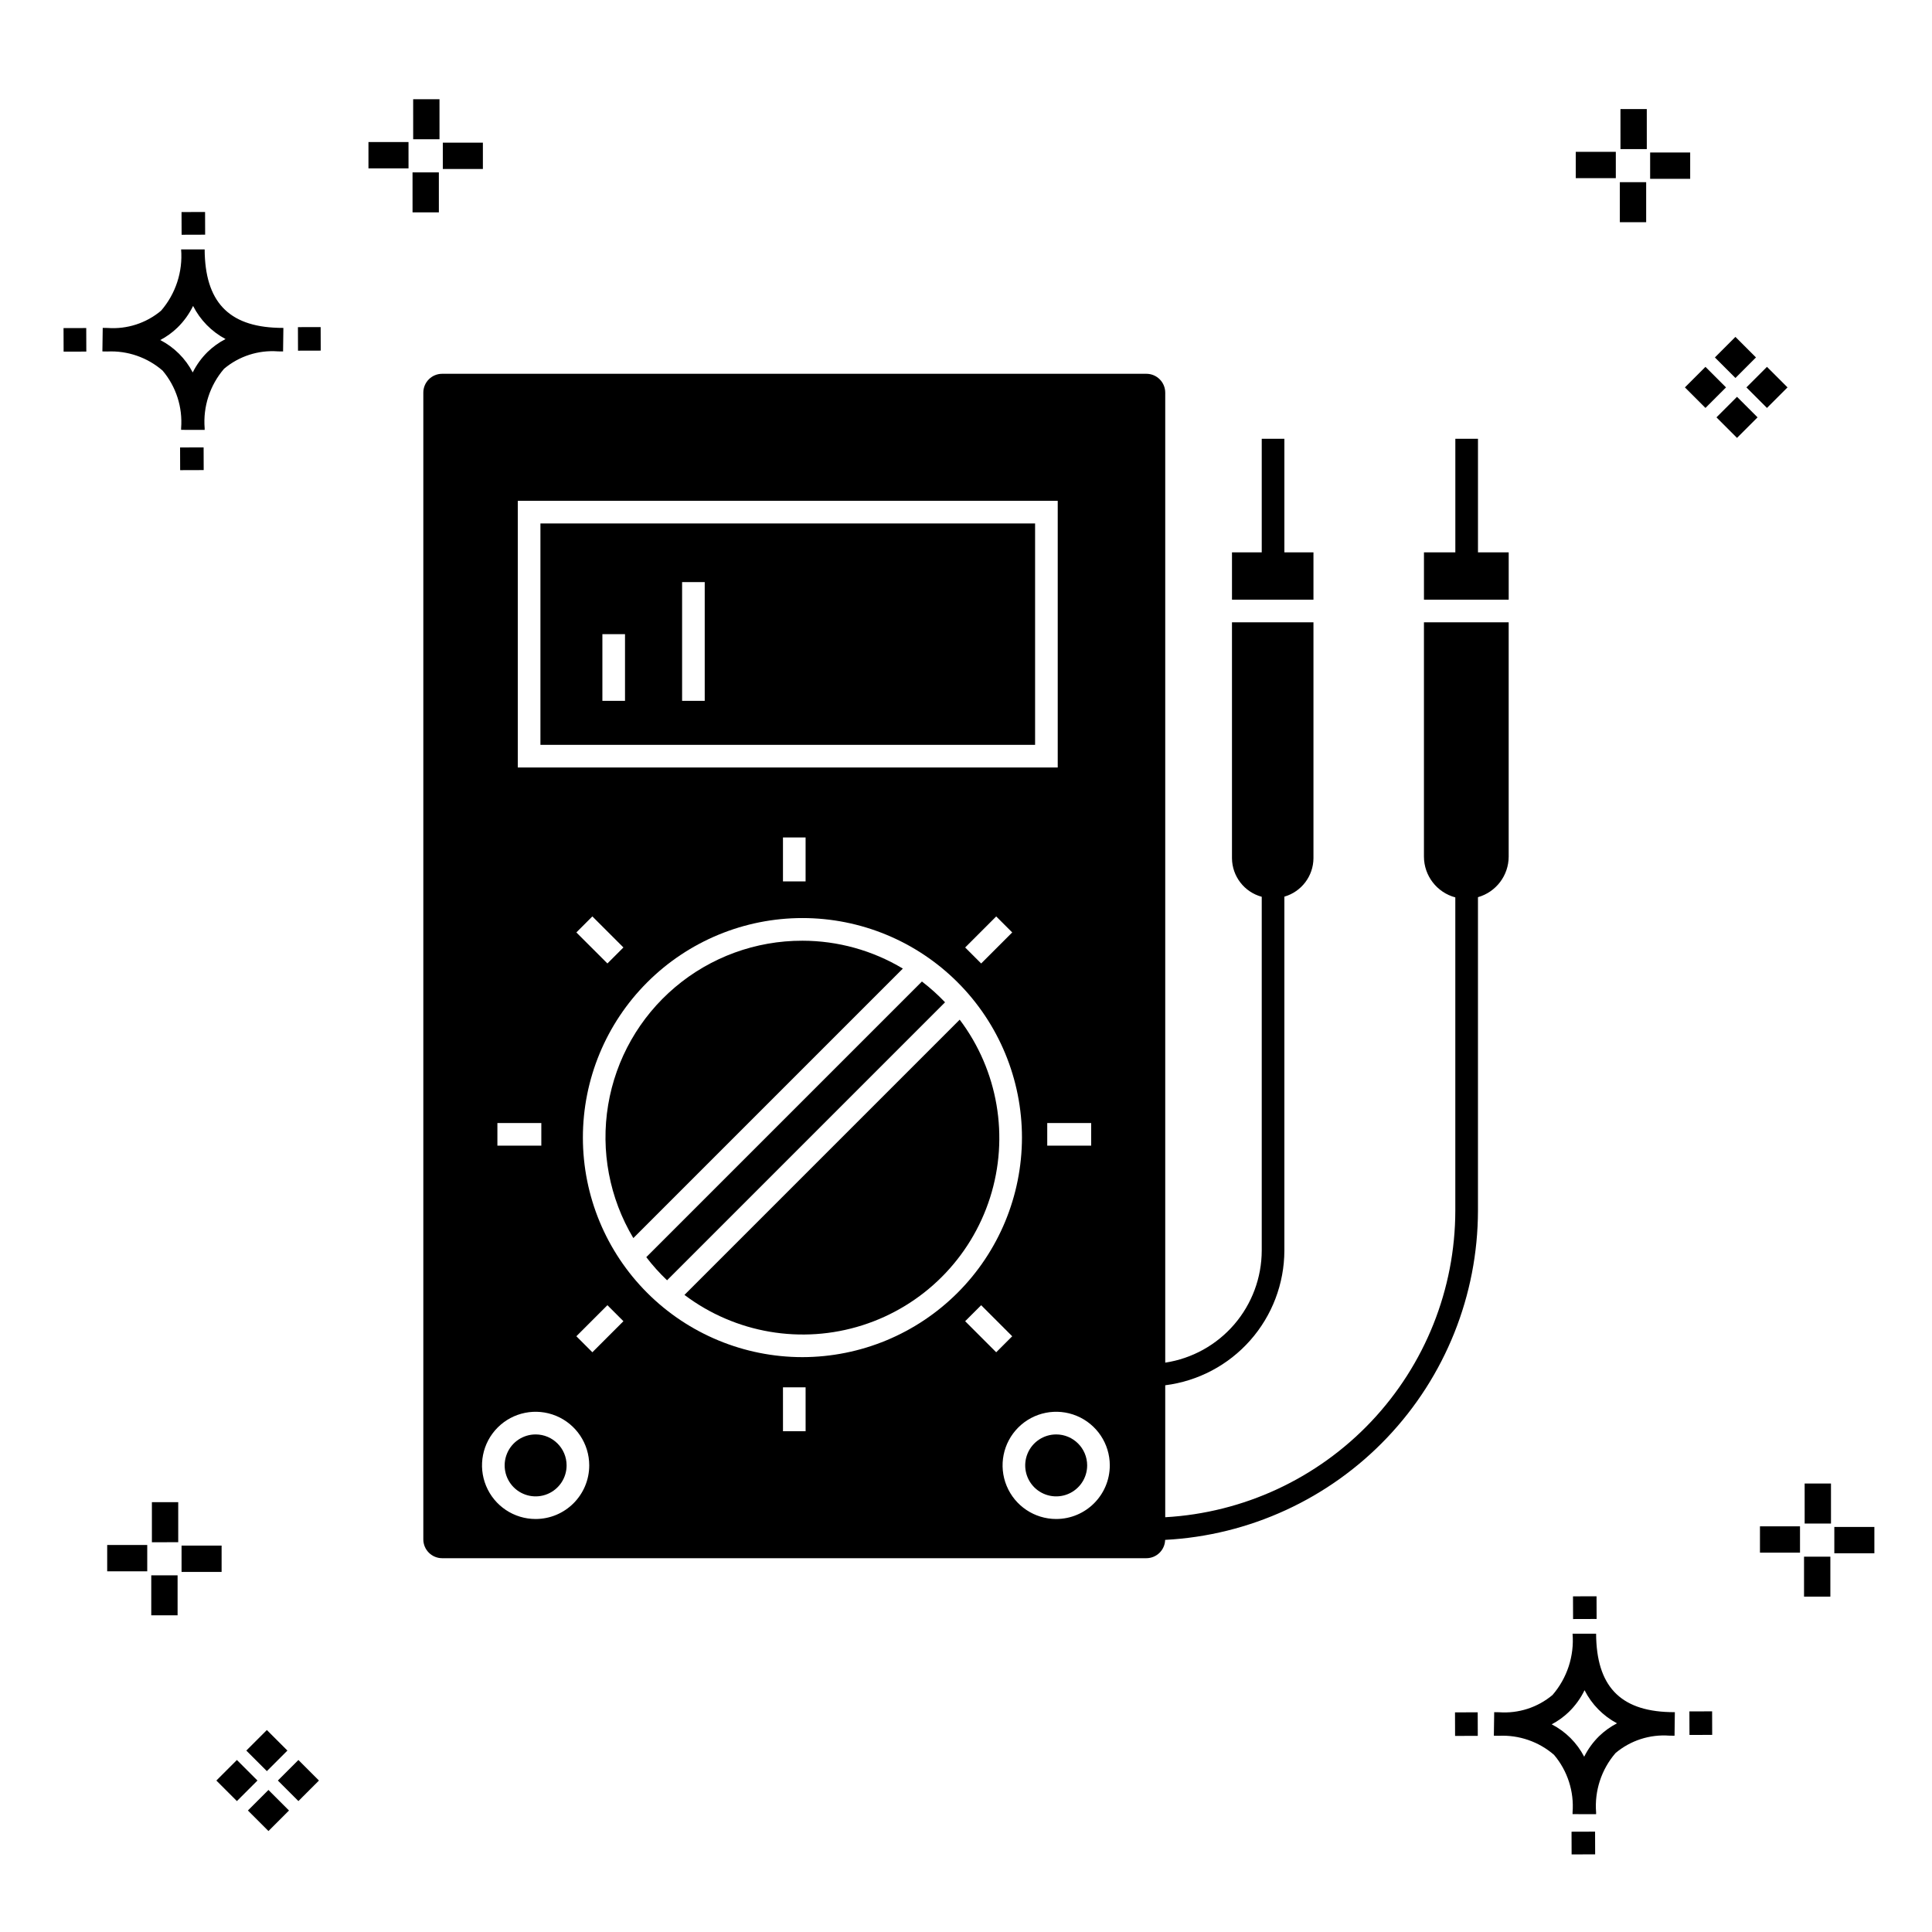
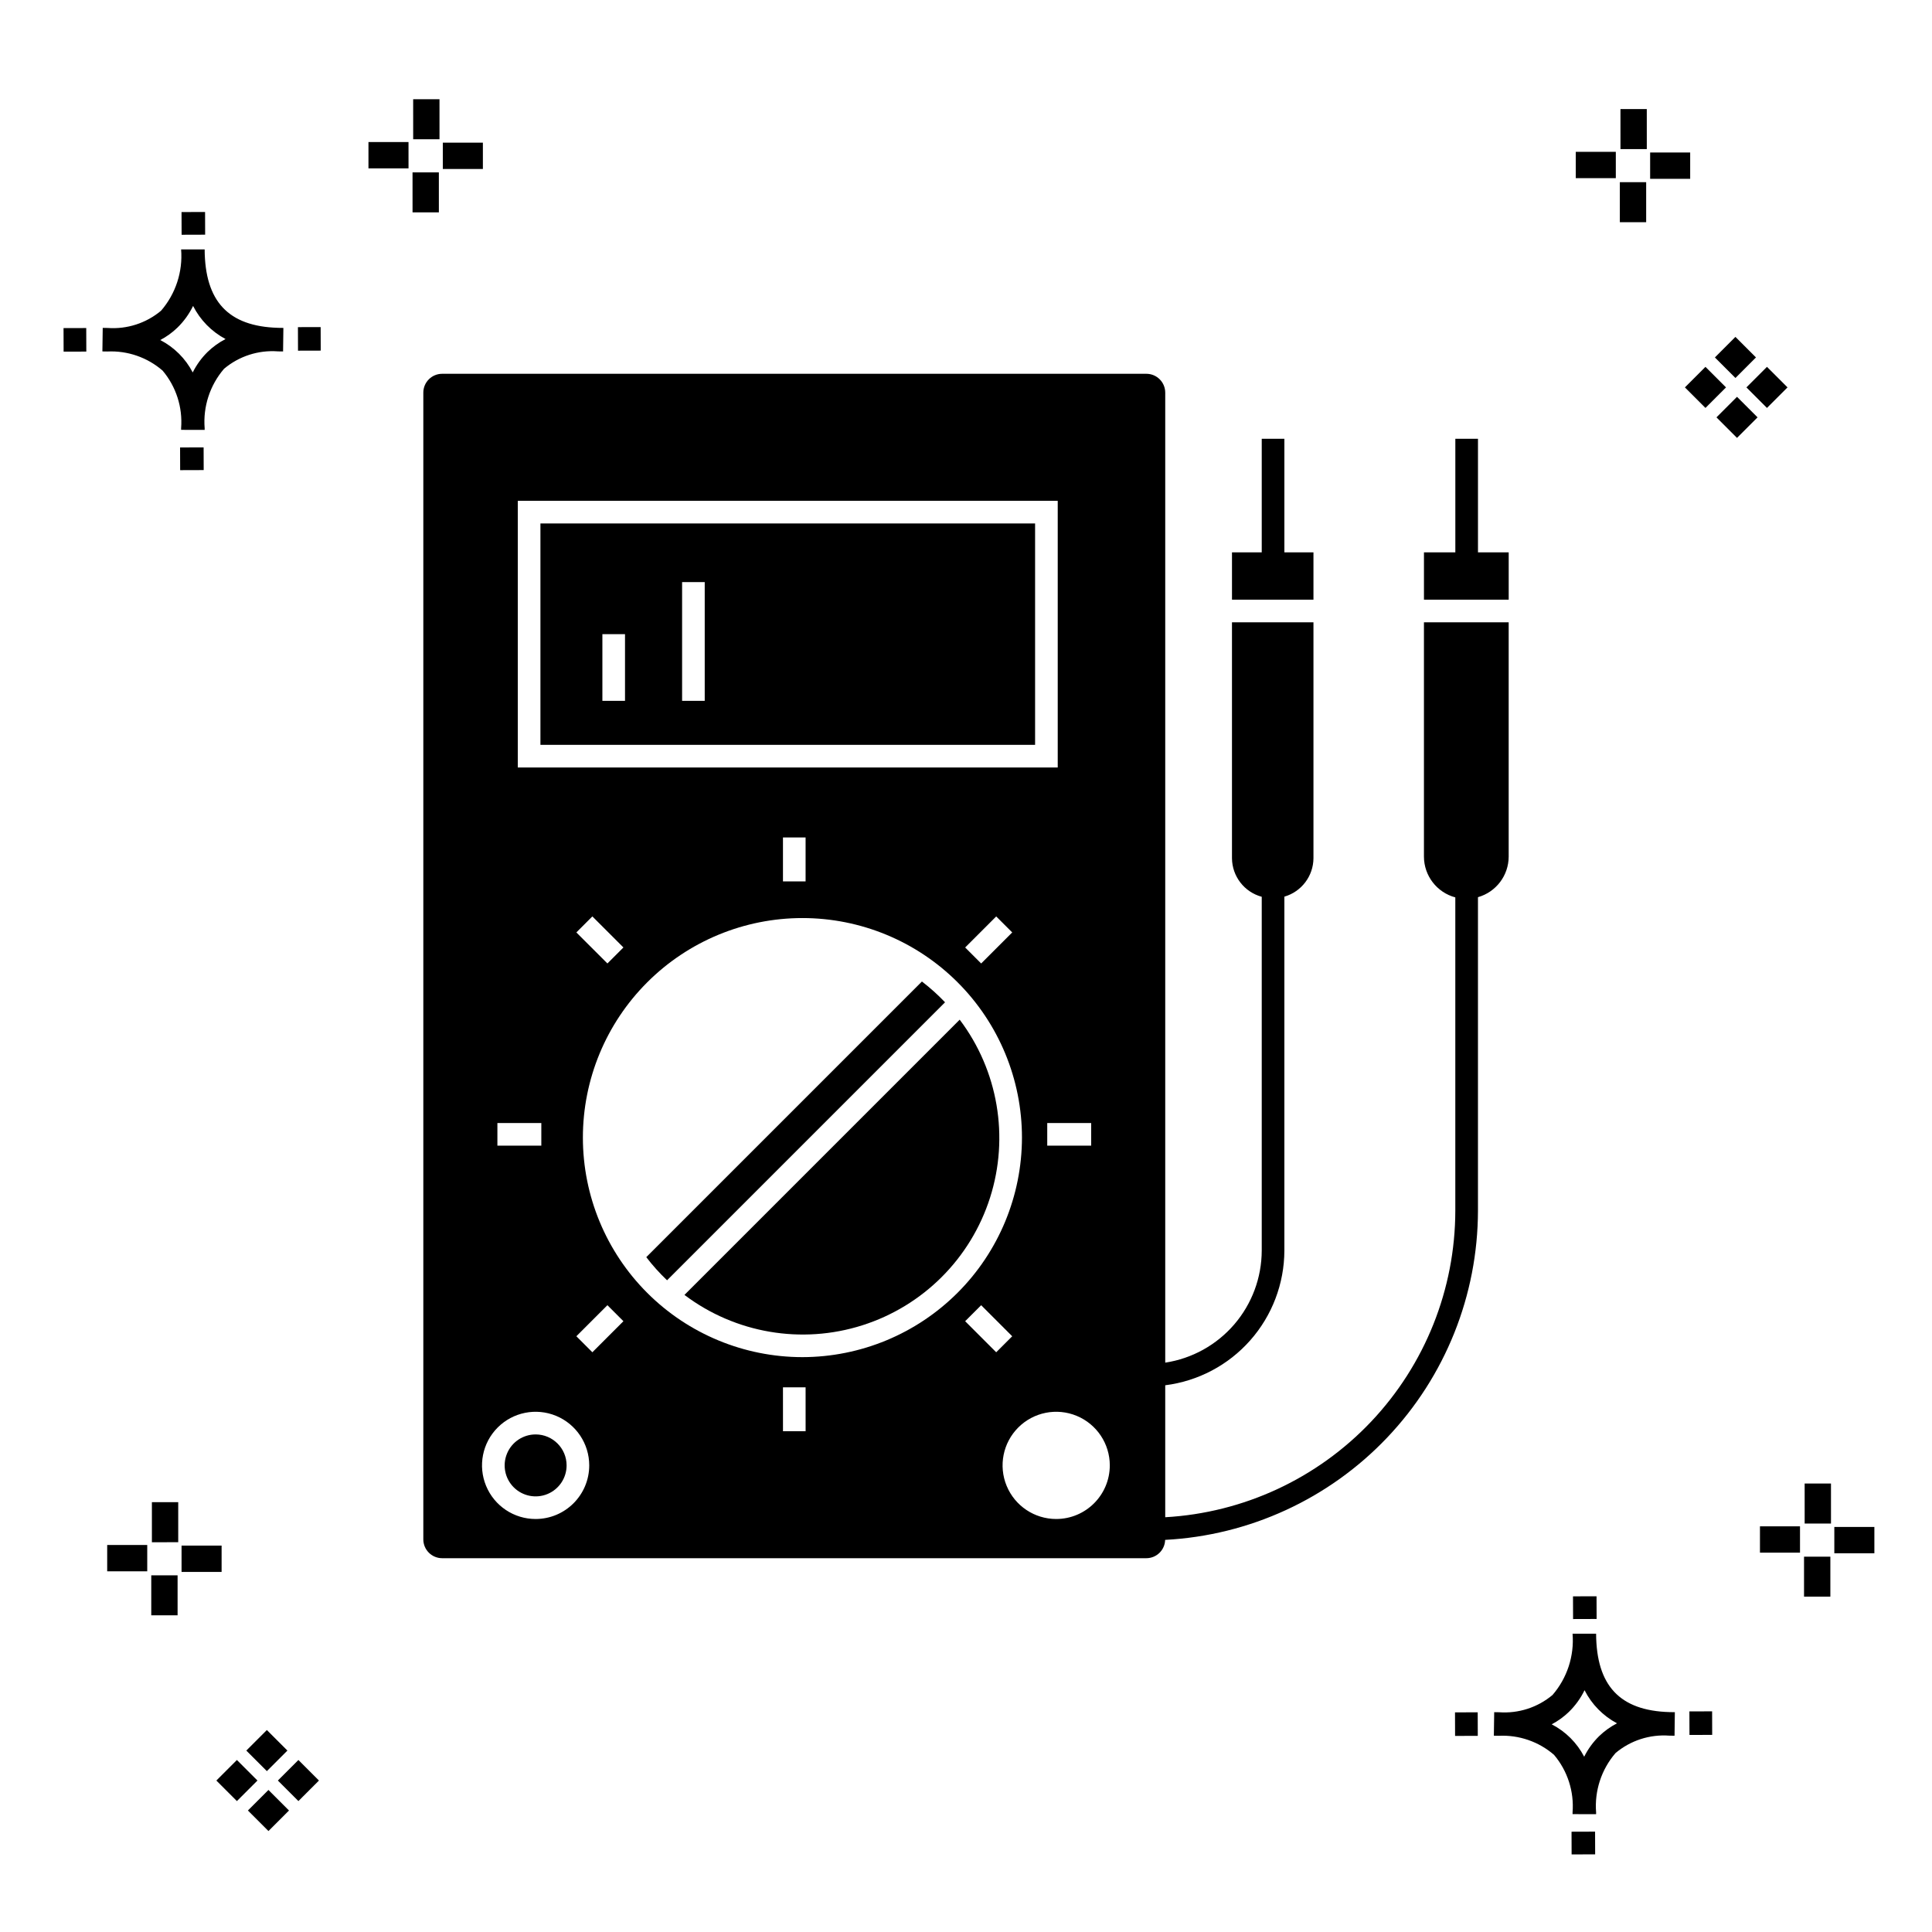
<svg xmlns="http://www.w3.org/2000/svg" fill="#000000" width="800px" height="800px" version="1.1" viewBox="144 144 512 512">
  <g>
    <path d="m197.96 262.56 0.02 6.016-6.238 0.02-0.02-6.016zm19.738-31.68c0.434 0.023 0.93 0.008 1.402 0.02l-0.082 6.238c-0.449 0.008-0.93-0.004-1.387-0.02v-0.004c-5.172-0.379-10.285 1.277-14.254 4.617-3.746 4.352-5.598 10.023-5.141 15.75v0.449l-6.238-0.016v-0.445c0.434-5.535-1.328-11.02-4.914-15.262-4.047-3.504-9.285-5.316-14.633-5.055h-0.004c-0.434 0-0.867-0.008-1.312-0.02l0.09-6.238c0.441 0 0.879 0.008 1.309 0.02h-0.004c5.129 0.375 10.203-1.266 14.148-4.566 3.879-4.484 5.797-10.34 5.32-16.254l6.238 0.008c0.074 13.766 6.266 20.395 19.461 20.777zm-13.922 2.969h-0.004c-3.703-1.969-6.707-5.031-8.602-8.773-1.043 2.148-2.453 4.098-4.164 5.762-1.352 1.301-2.879 2.406-4.539 3.277 3.691 1.902 6.699 4.902 8.609 8.586 1.004-2.019 2.336-3.856 3.945-5.438 1.41-1.363 3.008-2.516 4.75-3.414zm-42.938-2.898 0.02 6.238 6.016-0.016-0.02-6.238zm68.137-0.273-6.019 0.016 0.02 6.238 6.019-0.016zm-30.609-24.484-0.02-6.016-6.238 0.02 0.02 6.016zm405.96 42.965 5.445 5.445-5.445 5.445-5.445-5.445zm7.941-7.941 5.445 5.445-5.445 5.445-5.445-5.445zm-16.301 0 5.445 5.445-5.445 5.445-5.445-5.445zm7.941-7.941 5.445 5.445-5.441 5.449-5.445-5.445zm-11.992-41.891h-10.613v-6.977h10.613zm-19.707-0.168h-10.613v-6.977h10.613zm8.043 11.668h-6.977v-10.602h6.977zm0.168-19.375h-6.977l-0.004-10.613h6.977zm-308.45 5.273h-10.617v-6.977h10.617zm-19.707-0.168h-10.617v-6.977h10.613zm8.043 11.664h-6.977l-0.004-10.598h6.977zm0.168-19.375h-6.977l-0.004-10.613h6.977zm300 448.52 0.02 6.016 6.238-0.02-0.02-6.016zm25.977-31.699c0.438 0.023 0.93 0.008 1.402 0.02l-0.082 6.238c-0.449 0.008-0.93-0.004-1.387-0.02-5.172-0.379-10.289 1.277-14.254 4.617-3.75 4.352-5.602 10.023-5.144 15.75v0.449l-6.238-0.016v-0.445c0.438-5.539-1.328-11.023-4.91-15.266-4.047-3.504-9.289-5.312-14.633-5.051h-0.004c-0.434 0-0.867-0.008-1.312-0.02l0.09-6.238c0.441 0 0.879 0.008 1.309 0.02h-0.004c5.129 0.371 10.203-1.266 14.145-4.566 3.879-4.484 5.797-10.34 5.32-16.254l6.238 0.008c0.074 13.762 6.266 20.395 19.461 20.773zm-13.922 2.969-0.004 0.004c-3.703-1.969-6.707-5.031-8.602-8.773-1.043 2.148-2.453 4.098-4.168 5.762-1.352 1.301-2.879 2.406-4.539 3.277 3.691 1.902 6.699 4.898 8.609 8.586 1.004-2.019 2.34-3.859 3.945-5.438 1.41-1.363 3.012-2.516 4.754-3.414zm-42.938-2.898 0.02 6.238 6.016-0.016-0.02-6.238zm68.137-0.273-6.019 0.016 0.02 6.238 6.019-0.016zm-30.609-24.48-0.02-6.016-6.238 0.02 0.02 6.016zm73.609-17.414-10.613 0.004v-6.977h10.613zm-19.707-0.164h-10.613v-6.977h10.613zm8.043 11.664h-6.977v-10.598h6.977zm0.168-19.375h-6.977l-0.004-10.613h6.977zm-414.09 70.602 5.445 5.445-5.445 5.445-5.445-5.445zm7.941-7.941 5.445 5.445-5.445 5.445-5.445-5.445zm-16.301 0 5.445 5.445-5.445 5.445-5.445-5.445zm7.941-7.941 5.445 5.445-5.445 5.445-5.445-5.445zm-11.996-41.895h-10.613v-6.973h10.613zm-19.707-0.164h-10.613v-6.977h10.613zm8.043 11.664h-6.977v-10.598h6.977zm0.168-19.375-6.977 0.004v-10.617h6.977z" />
-     <path d="m423.9 524.14c-3.32 0-6.316 2-7.586 5.066-1.27 3.07-0.566 6.602 1.781 8.949 2.352 2.348 5.883 3.047 8.949 1.777 3.066-1.273 5.066-4.266 5.066-7.586-0.008-4.531-3.68-8.207-8.211-8.207z" />
    <path d="m285.95 524.14c-3.32-0.004-6.316 1.996-7.586 5.066-1.27 3.066-0.57 6.598 1.777 8.945 2.352 2.352 5.883 3.051 8.949 1.781 3.066-1.273 5.066-4.266 5.066-7.586-0.004-4.531-3.676-8.203-8.207-8.207z" />
-     <path d="m356.64 393.3c-12.348-0.023-24.301 4.336-33.73 12.309-9.43 7.973-15.719 19.035-17.746 31.215-2.027 12.18 0.34 24.684 6.676 35.281l71.422-71.422c-8.043-4.824-17.242-7.375-26.621-7.383z" />
    <path d="m388.32 404.11-73.047 73.047v0.004c1.672 2.184 3.512 4.231 5.504 6.129l73.672-73.672c-1.895-1.992-3.945-3.836-6.129-5.508z" />
-     <path d="m398.33 414.22-72.945 72.945v-0.004c13.484 10.172 31.066 13.172 47.16 8.047 16.098-5.121 28.707-17.734 33.832-33.828 5.125-16.098 2.125-33.676-8.047-47.16z" />
+     <path d="m398.33 414.22-72.945 72.945c13.484 10.172 31.066 13.172 47.16 8.047 16.098-5.121 28.707-17.734 33.832-33.828 5.125-16.098 2.125-33.676-8.047-47.16z" />
    <path d="m492.08 290.38h-7.707v-30.098h-6v30.098h-7.883v12.539h21.59z" />
    <path d="m521.36 371.02c0.016 5.062 3.422 9.488 8.312 10.797v83.043c-0.031 20.793-8.012 40.781-22.305 55.883-14.293 15.098-33.812 24.164-54.57 25.34v-34.973c8.699-1.094 16.703-5.32 22.516-11.891 5.812-6.566 9.031-15.027 9.059-23.797v-93.801c4.535-1.312 7.672-5.449 7.707-10.172v-62.527h-21.594v62.527c0.043 4.785 3.266 8.961 7.887 10.207v93.766c-0.02 7.188-2.606 14.129-7.297 19.574-4.691 5.445-11.172 9.035-18.277 10.117v-257.06c-0.004-2.758-2.238-4.996-5-4.996h-186.62c-2.758 0-4.996 2.238-4.996 4.996v303.89c0 2.758 2.238 4.996 4.996 4.996h186.62c2.699-0.008 4.902-2.16 4.973-4.856 22.352-1.172 43.406-10.867 58.828-27.094 15.422-16.223 24.035-37.742 24.074-60.129v-83.098c4.805-1.367 8.125-5.746 8.141-10.742v-62.098h-22.457zm-240.14-94.301 143.09 0.004v70.664h-143.09zm151.95 164.9v5.996h-11.641v-5.996zm-20.922-50.516-8.23 8.23-4.242-4.242 8.23-8.227zm-54.758-25.168v11.641h-5.996v-11.637zm-48.277 29.152-4.242 4.242-8.23-8.227 4.242-4.242zm-33.398 46.523h11.641v5.996l-11.641 0.008zm10.133 104.94c-5.746 0.004-10.926-3.457-13.125-8.766-2.203-5.309-0.988-11.422 3.074-15.484 4.062-4.066 10.176-5.281 15.484-3.082 5.309 2.199 8.77 7.379 8.773 13.125-0.008 7.844-6.363 14.199-14.207 14.207zm15.035-44.188-4.242-4.242 8.23-8.23 4.242 4.242zm56.512 20.926h-5.996l-0.004-11.637h5.996zm-0.844-19.637-0.004 0.004c-15.43-0.004-30.227-6.133-41.137-17.043-10.91-10.91-17.039-25.711-17.039-41.141 0-15.43 6.129-30.227 17.043-41.137 10.91-10.91 25.707-17.039 41.137-17.039 15.43 0 30.23 6.129 41.141 17.043 10.91 10.91 17.039 25.707 17.039 41.137-0.02 15.426-6.156 30.215-17.062 41.121s-25.695 17.039-41.121 17.059zm43.125-9.516 4.242-4.242 8.23 8.23-4.242 4.242zm24.125 52.418v-0.004c-5.746 0-10.926-3.461-13.125-8.77-2.199-5.309-0.984-11.418 3.078-15.48 4.062-4.066 10.176-5.281 15.484-3.082 5.309 2.199 8.77 7.379 8.77 13.125-0.008 7.844-6.363 14.203-14.207 14.207z" />
    <path d="m535.68 290.38v-30.098h-6v30.098h-8.316v12.539h22.457v-12.539z" />
    <path d="m287.22 341.39h131.09v-58.668h-131.09zm37.543-43.129h5.996v31.469h-5.996zm-21.125 13.797h5.996v17.672h-5.996z" />
  </g>
</svg>